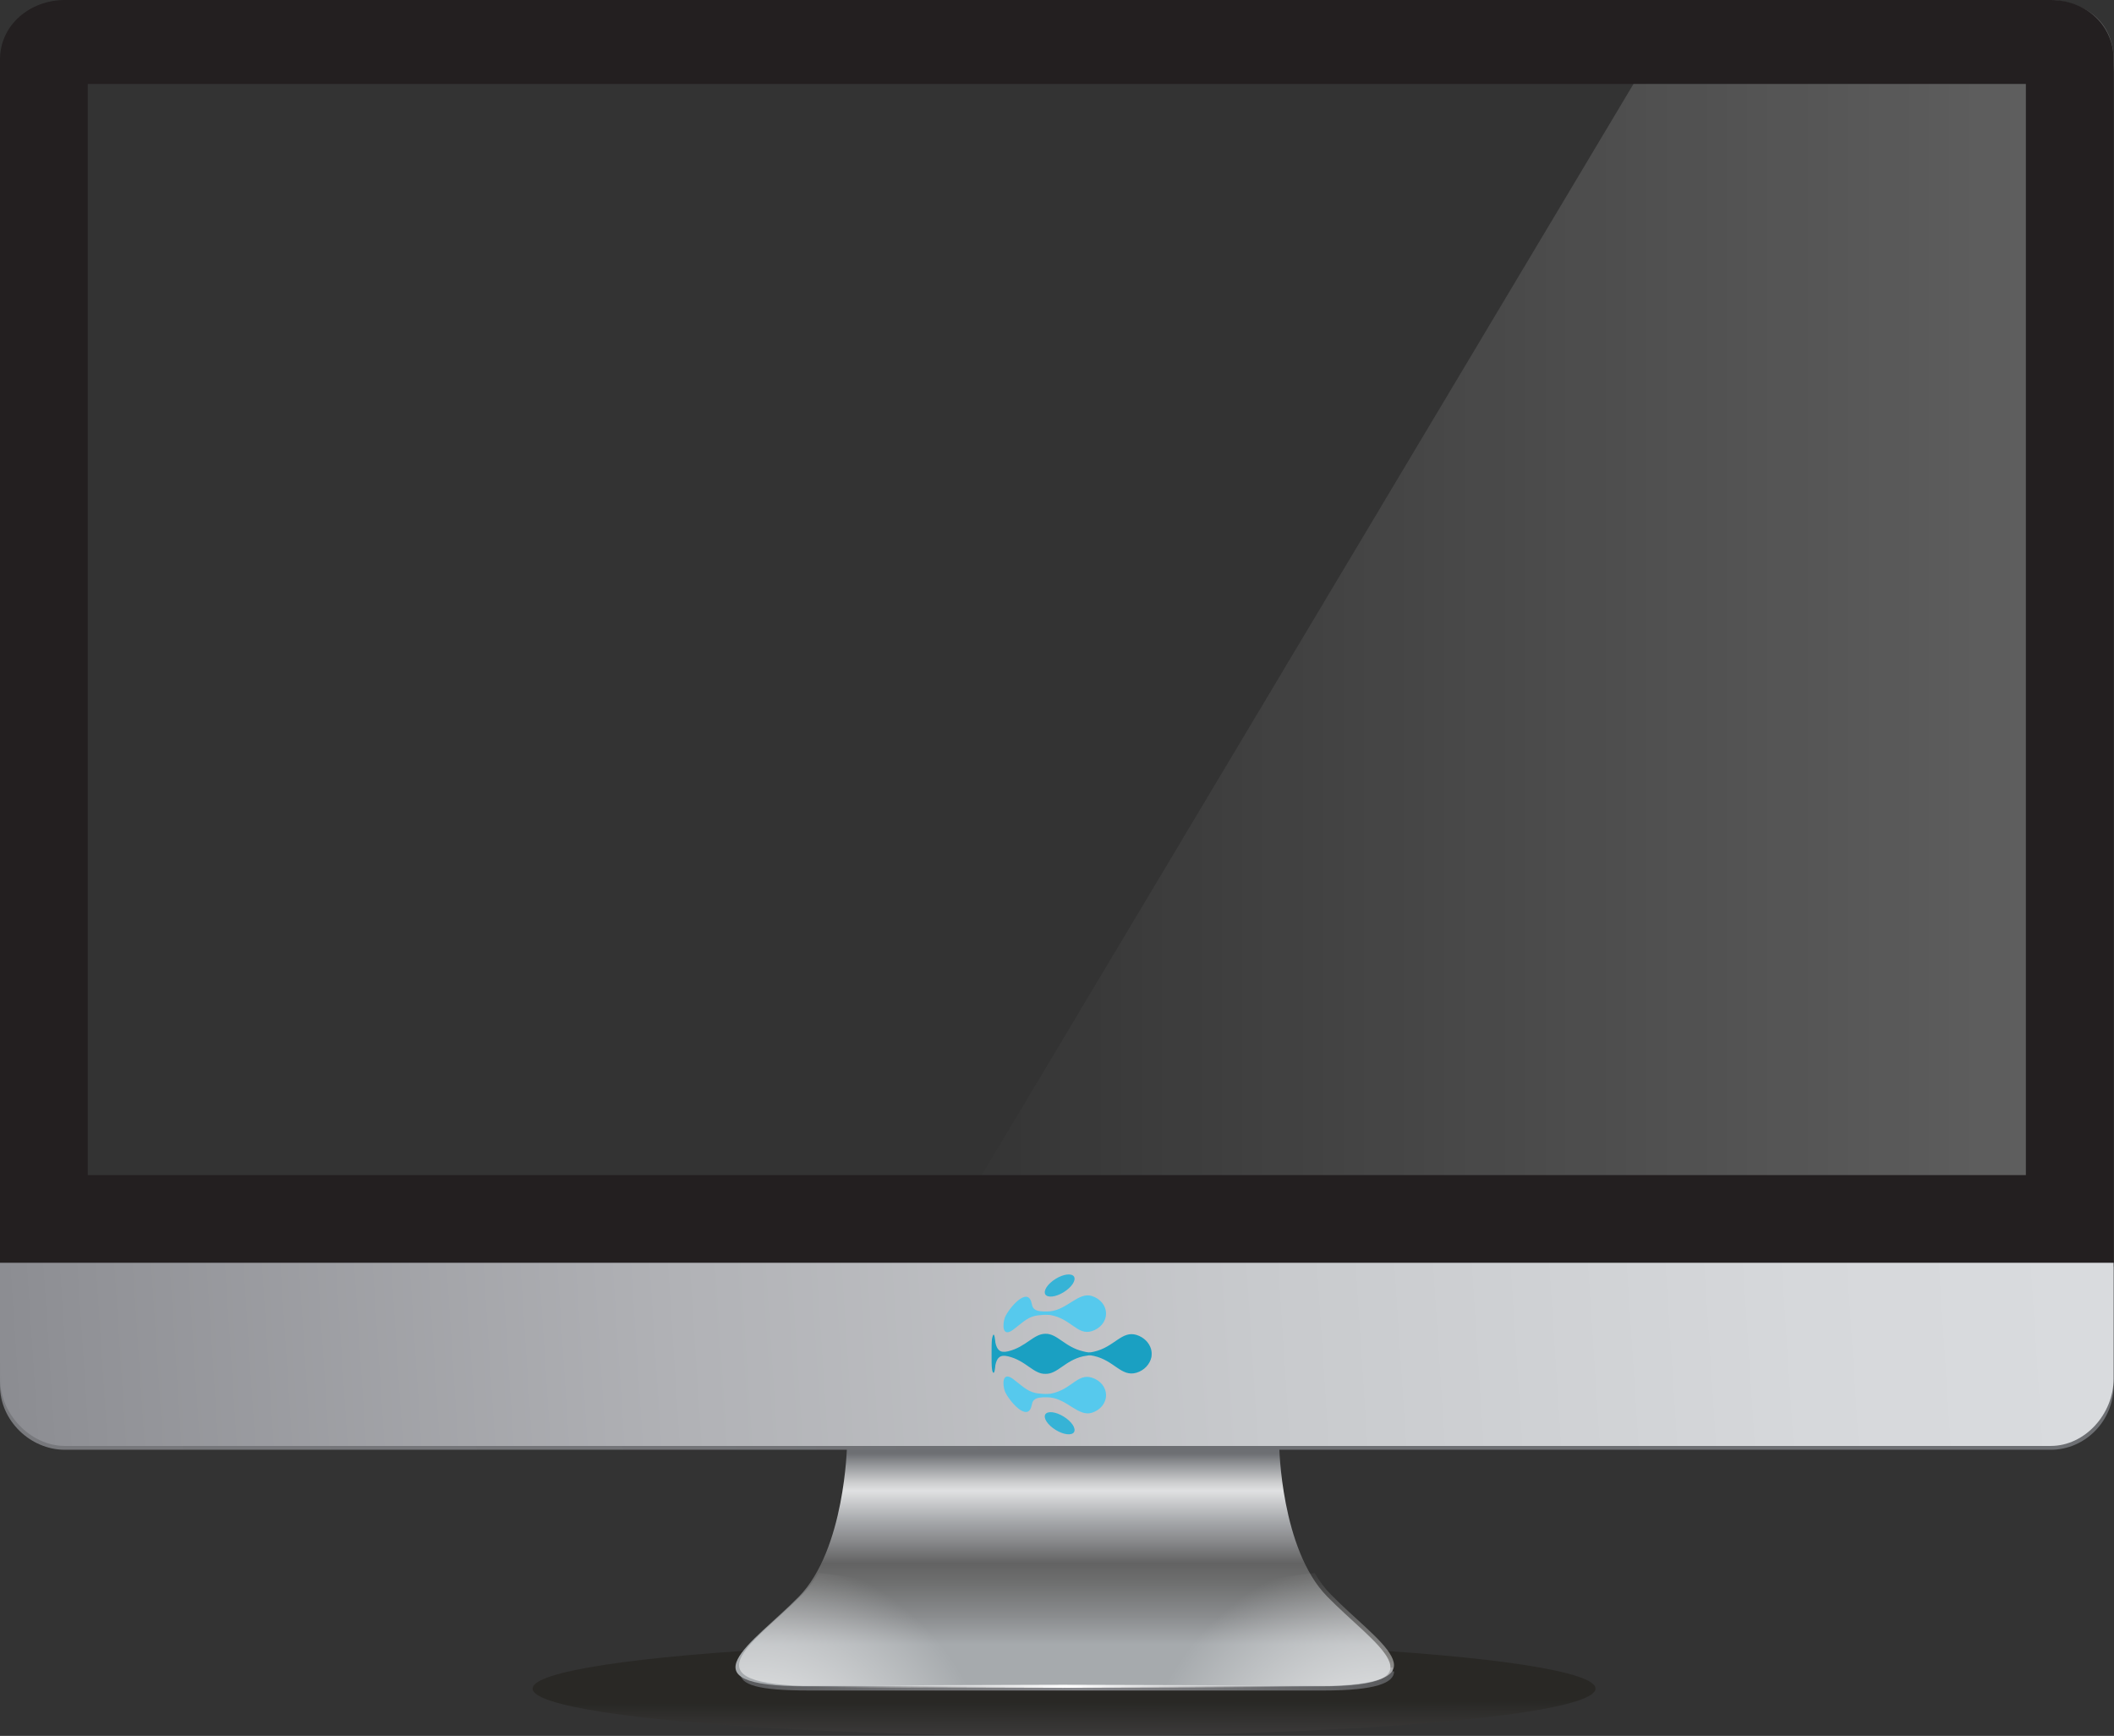
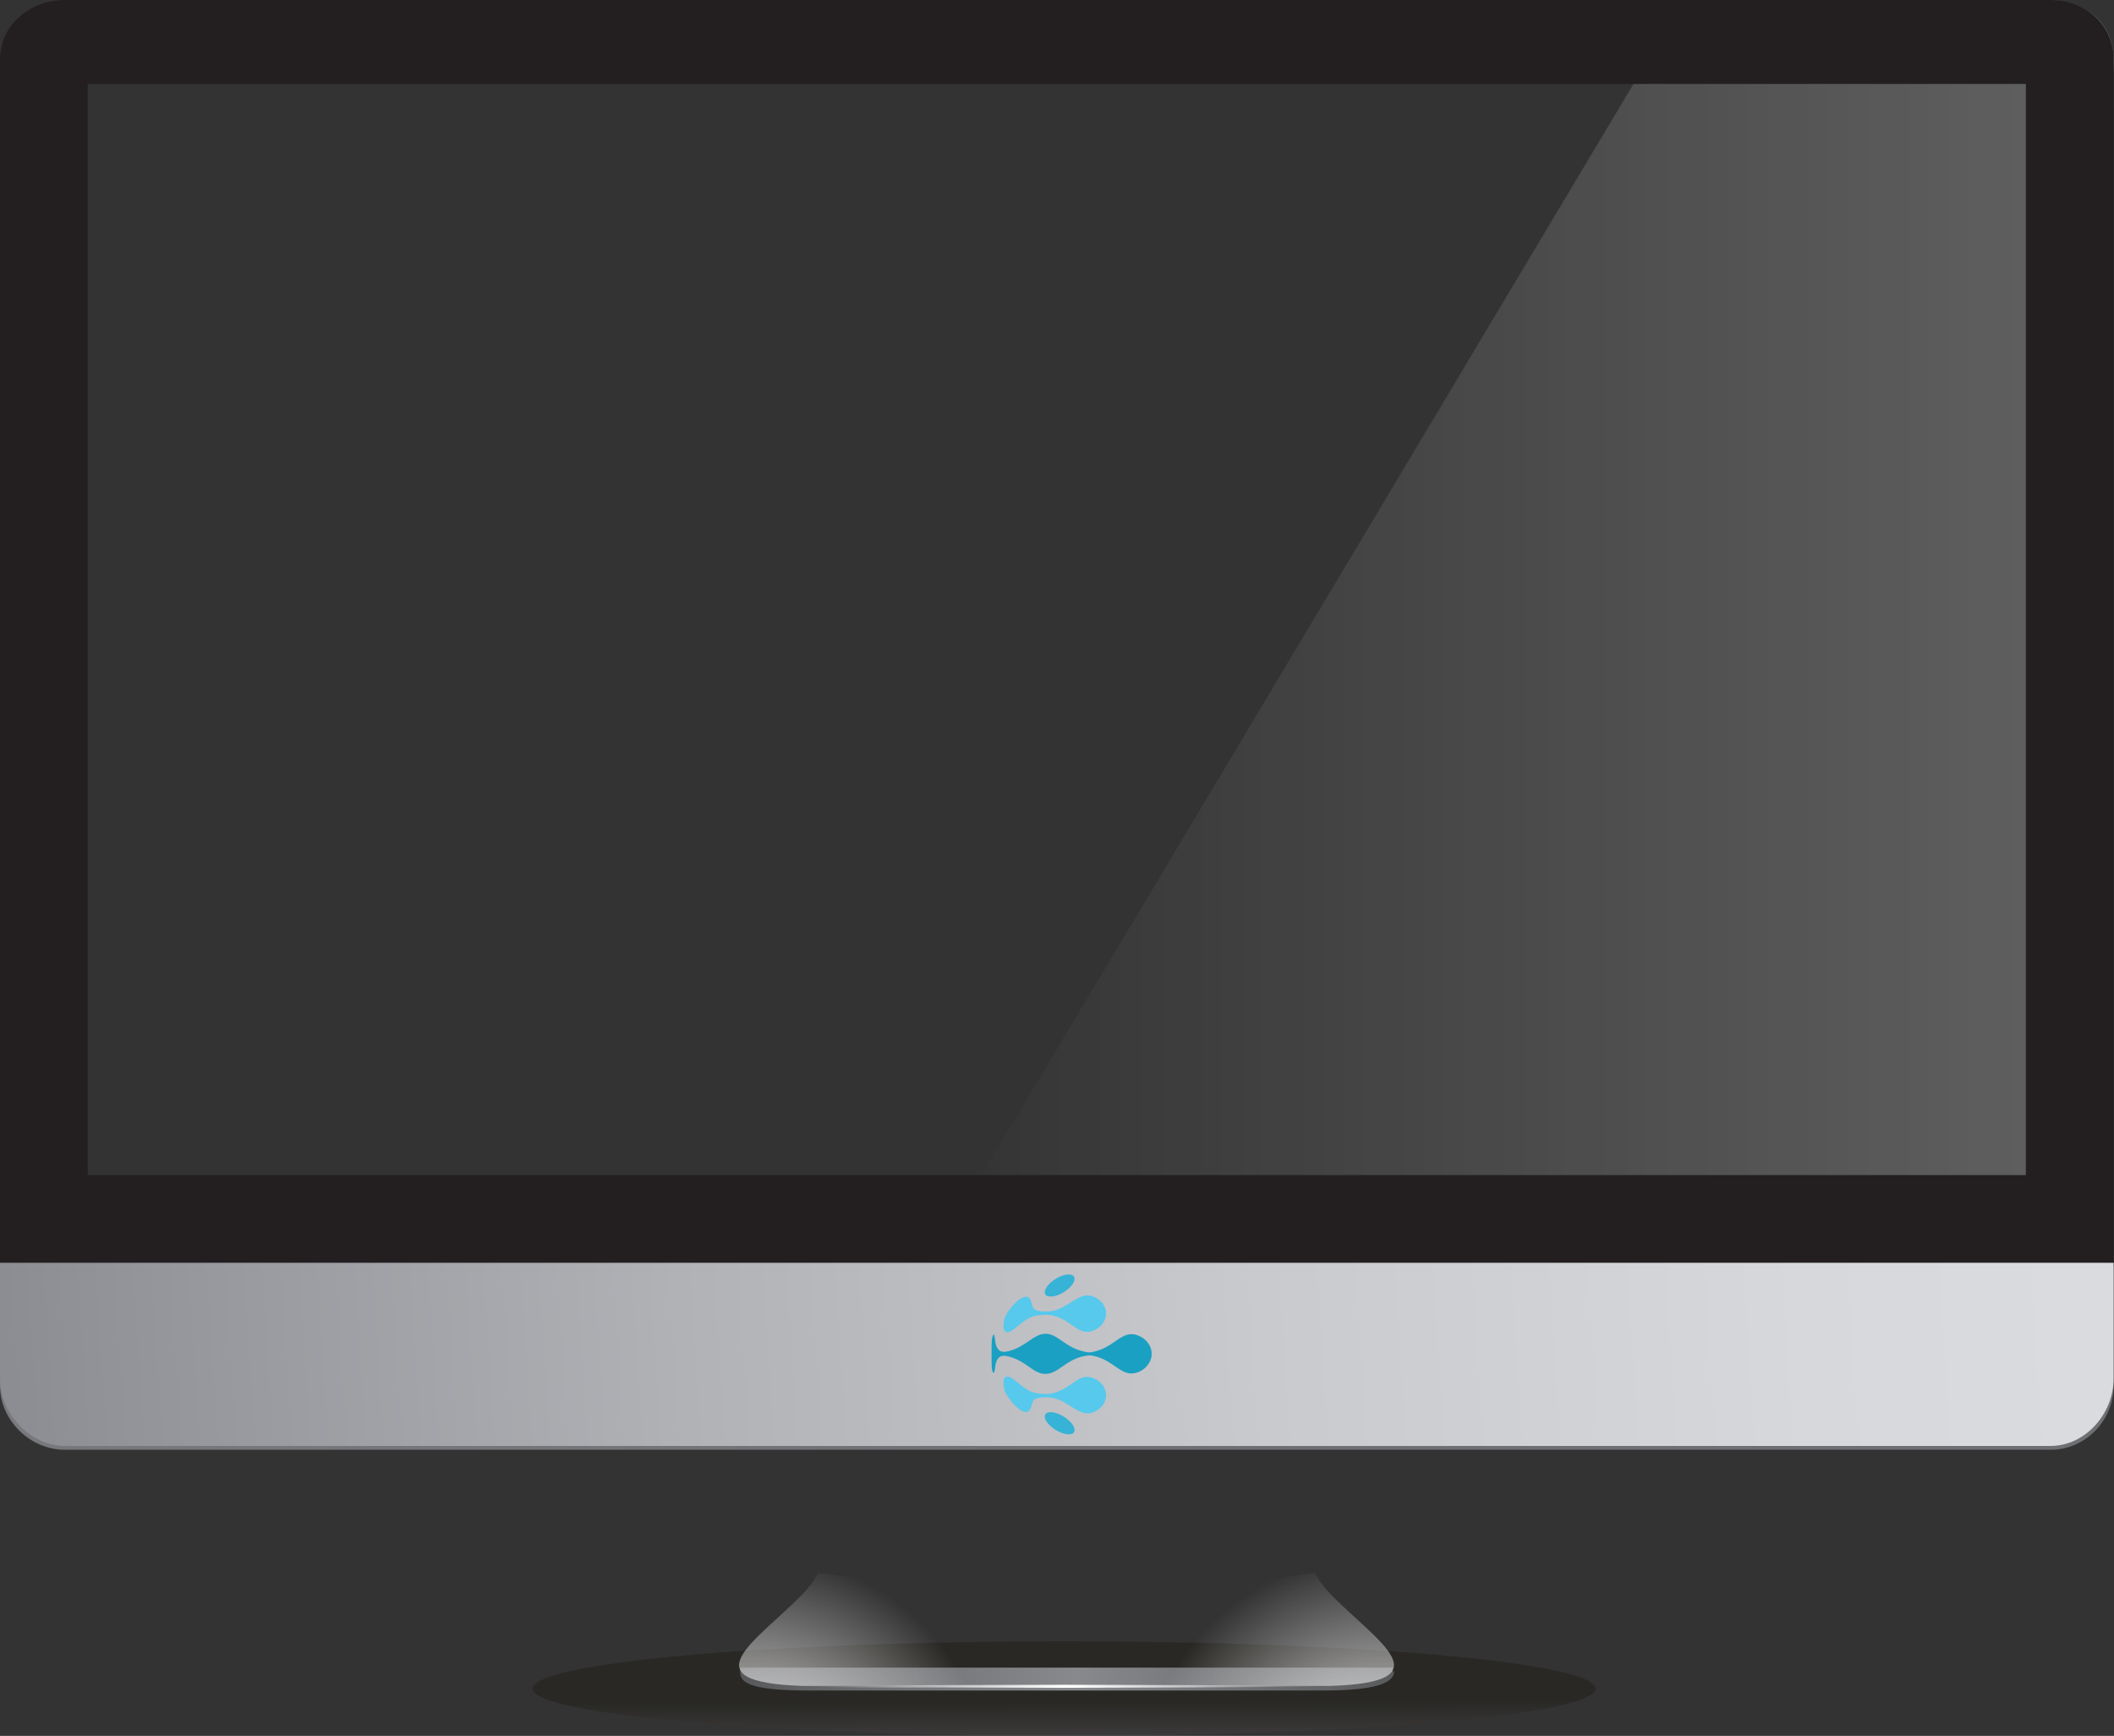
<svg xmlns="http://www.w3.org/2000/svg" version="1.1" id="Layer_1" x="0px" y="0px" viewBox="0 0 554.1 455" style="enable-background:new 0 0 554.1 455;" xml:space="preserve">
  <rect x="0" y="0" width="554.1" height="455" fill="#333333" stroke="none" />
  <style type="text/css">
	.st0{opacity:0.23;fill:url(#SVGID_1_);enable-background:new    ;}
	.st1{opacity:0.33;fill:url(#SVGID_2_);enable-background:new    ;}
	.st2{fill:url(#SVGID_3_);}
	.st3{fill:url(#SVGID_4_);}
	.st4{fill:url(#SVGID_5_);}
	.st5{fill:url(#SVGID_6_);}
	.st6{fill:url(#SVGID_7_);}
	.st7{fill:url(#SVGID_8_);}
	.st8{fill:#231F20;}
	.st9{fill:url(#SVGID_9_);}
	.st10{fill-rule:evenodd;clip-rule:evenodd;fill:#56C9ED;}
	.st11{fill-rule:evenodd;clip-rule:evenodd;fill:#36B3D6;}
	.st12{fill-rule:evenodd;clip-rule:evenodd;fill:#1AA0C2;}
</style>
  <g id="Layer_1_1_">
</g>
  <g id="Layer_2_1_">
</g>
  <g id="Layer_3">
</g>
  <g id="Layer_4">
    <linearGradient id="SVGID_1_" gradientUnits="userSpaceOnUse" x1="243.6" y1="289.5" x2="554.052" y2="289.5" gradientTransform="matrix(1 0 0 -1 0 455)">
      <stop offset="0" style="stop-color:#FFFFFF;stop-opacity:0" />
      <stop offset="1" style="stop-color:#FFFFFF" />
    </linearGradient>
    <path class="st0" d="M441.3,0h96.2c0,0,18.4,0.1,16.4,18.9L553.3,331H243.6" />
    <linearGradient id="SVGID_2_" gradientUnits="userSpaceOnUse" x1="278.935" y1="-6.430631e-03" x2="278.865" y2="24.626" gradientTransform="matrix(1 0 0 -1 0 455)">
      <stop offset="0" style="stop-color:#4D4848" />
      <stop offset="0.354" style="stop-color:#14130A" />
      <stop offset="1" style="stop-color:#14130A" />
    </linearGradient>
    <ellipse class="st1" cx="278.9" cy="442.6" rx="139.3" ry="12.4" />
    <g>
      <linearGradient id="SVGID_3_" gradientUnits="userSpaceOnUse" x1="192.935" y1="14.95" x2="368.16" y2="14.95" gradientTransform="matrix(1 0 0 -1 0 455)">
        <stop offset="6.060610e-03" style="stop-color:#58595B" />
        <stop offset="0.28" style="stop-color:#757679" />
        <stop offset="0.509" style="stop-color:#88898D" />
        <stop offset="1" style="stop-color:#58595B" />
      </linearGradient>
      <path class="st2" d="M194,437v1.1c0,0.1,0,0.1,0,0.2v0.1c0,3.2,4.5,4.7,18.1,4.7c26.4,0,54.9,0,65.4,0c2.6,0,4.1,0,4.1,0    c10.4,0,39,0,65.4,0c13.6,0,18.4-2,18.4-5H365v-1H194V437z" />
      <linearGradient id="SVGID_4_" gradientUnits="userSpaceOnUse" x1="278.614" y1="80.499" x2="278.614" y2="3.952" gradientTransform="matrix(1 0 0 -1 0 455)">
        <stop offset="8.484850e-02" style="stop-color:#6D6F73" />
        <stop offset="0.127" style="stop-color:#97999C" />
        <stop offset="0.184" style="stop-color:#CCCDCE" />
        <stop offset="0.212" style="stop-color:#E0E1E2" />
        <stop offset="0.315" style="stop-color:#A7A9AC" />
        <stop offset="0.389" style="stop-color:#868789" />
        <stop offset="0.461" style="stop-color:#636363" />
        <stop offset="0.526" style="stop-color:#6E6F6F" />
        <stop offset="0.645" style="stop-color:#8B8D8F" />
        <stop offset="0.739" style="stop-color:#A6AAAD" />
      </linearGradient>
-       <path class="st3" d="M347.9,418.5c-12.2-12.4-12.6-39.5-12.6-39.5h-54.6h-4.1H222c0,0-0.5,27.1-12.6,39.5    c-12.2,12.4-31.2,23.5,1.8,23.5c26.4,0,54.9,0,65.4,0c2.6,0,4.1,0,4.1,0c10.4,0,39,0,65.4,0C379,442,360,430.9,347.9,418.5z" />
      <radialGradient id="SVGID_5_" cx="362.301" cy="-16.291" r="64.188" gradientTransform="matrix(1 0 0 -1 0 455)" gradientUnits="userSpaceOnUse">
        <stop offset="0" style="stop-color:#FFFFFF" />
        <stop offset="1" style="stop-color:#FFFFFF;stop-opacity:0" />
      </radialGradient>
      <path class="st4" d="M289.5,442c6.7-15,28.3-27,55.1-29.7c1.2,2.1,2.6,4,4.2,5.6c11.9,12.2,30.5,23-0.1,24h-59.2V442z" />
      <radialGradient id="SVGID_6_" cx="910.183" cy="-16.291" r="64.188" gradientTransform="matrix(-1 0 0 -1 1106.926 455)" gradientUnits="userSpaceOnUse">
        <stop offset="0" style="stop-color:#FFFFFF" />
        <stop offset="1" style="stop-color:#FFFFFF;stop-opacity:0" />
      </radialGradient>
      <path class="st5" d="M269.6,442c-6.7-15-28.3-27-55.1-29.7c-1.2,2.1-2.6,4-4.2,5.6c-11.9,12.2-30.5,23,0.1,24h59.2V442z" />
      <linearGradient id="SVGID_7_" gradientUnits="userSpaceOnUse" x1="210.4" y1="13" x2="346.9" y2="13" gradientTransform="matrix(1 0 0 -1 0 455)">
        <stop offset="6.060610e-03" style="stop-color:#FFFFFF;stop-opacity:0" />
        <stop offset="0.509" style="stop-color:#FFFFFF" />
        <stop offset="1" style="stop-color:#FFFFFF;stop-opacity:0" />
      </linearGradient>
      <path class="st6" d="M210.4,442.1c11.4-0.2,22.8-0.3,34.1-0.4l34.1-0.1l34.1,0.1l17.1,0.1l17.1,0.2l-17.1,0.2l-17.1,0.1l-34.1,0.1    l-34.1-0.1C233.2,442.4,221.8,442.3,210.4,442.1z" />
      <linearGradient id="SVGID_8_" gradientUnits="userSpaceOnUse" x1="-9.675" y1="80.732" x2="592.571" y2="120.209" gradientTransform="matrix(1 0 0 -1 0 455)">
        <stop offset="0" style="stop-color:#78797D" />
        <stop offset="0.317" style="stop-color:#737478" />
        <stop offset="0.491" style="stop-color:#6D6F73" />
        <stop offset="1" style="stop-color:#6D6F73" />
      </linearGradient>
      <path class="st7" d="M0,363.2c0,9.1,7.9,16.8,17,16.8h255.9h8.7h255.9c9.1,0,16.5-7.6,16.5-16.8V332H0V363.2z" />
      <path class="st8" d="M537.5,0H281.6h-8.7H17C7.9,0,0,6.5,0,15.6V331h554V15.6C554,6.5,546.6,0,537.5,0z M531,308H23V22h508V308z" />
      <linearGradient id="SVGID_9_" gradientUnits="userSpaceOnUse" x1="-9.62" y1="81.737" x2="592.567" y2="121.21" gradientTransform="matrix(1 0 0 -1 0 455)">
        <stop offset="0" style="stop-color:#898A8F" />
        <stop offset="4.993153e-02" style="stop-color:#909196" />
        <stop offset="0.314" style="stop-color:#B1B2B6" />
        <stop offset="0.566" style="stop-color:#C8CACD" />
        <stop offset="0.801" style="stop-color:#D6D8DB" />
        <stop offset="1" style="stop-color:#DBDDE0" />
      </linearGradient>
      <path class="st9" d="M0,361.4c0,9.1,7.9,17.6,17,17.6h255.9h8.7h255.9c9.1,0,16.5-8.5,16.5-17.6V331H0V361.4z" />
    </g>
  </g>
  <g id="Layer_5">
</g>
  <g>
    <path class="st10" d="M263.4,345.3c1-2.4,6-8.3,7-3.7c0.1,0.3,0.1,0.5,0.2,0.8c0.2,0.5,0.6,0.9,1.2,1.1c0.9,0.3,2.5,0.3,3.5,0.2   c4.5-0.5,7.4-5.1,10.9-4c2.2,0.7,3.7,2.5,3.7,4.6v0v0v0v0v0v0v0v0c0,0,0,0,0,0v0v0c0,0,0,0,0,0v0v0v0v0v0v0v0v0   c0,2.1-1.5,3.9-3.7,4.6c-3.8,1.2-5.4-3.2-10.8-4.2c-0.8-0.1-1.8-0.1-2.6,0c-3.3,0.2-4.4,1.7-7.2,3.8   C262.7,350.7,262.7,347.2,263.4,345.3z" />
    <path class="st11" d="M278.8,338.7c-2.1,1.3-4.2,1.5-4.8,0.6c-0.6-1,0.6-2.8,2.7-4.1c2.1-1.3,4.2-1.5,4.8-0.6   C282.1,335.6,280.9,337.4,278.8,338.7z" />
    <path class="st10" d="M263.4,364.7c1,2.4,6,8.3,7,3.7c0.1-0.3,0.1-0.5,0.2-0.8c0.2-0.5,0.6-0.9,1.2-1.1c0.9-0.3,2.5-0.3,3.5-0.2   c4.5,0.5,7.4,5.1,10.9,4c2.2-0.7,3.7-2.5,3.7-4.6v0v0v0v0v0v0v0v0c0,0,0,0,0,0v0v0c0,0,0,0,0,0v0v0v0v0v0v0v0v0   c0-2.1-1.5-3.9-3.7-4.6c-3.8-1.2-5.4,3.2-10.8,4.2c-0.8,0.1-1.8,0.1-2.6,0c-3.3-0.2-4.4-1.7-7.2-3.8   C262.7,359.3,262.7,362.8,263.4,364.7z" />
    <path class="st11" d="M278.8,371.3c-2.1-1.3-4.2-1.5-4.8-0.6c-0.6,1,0.6,2.8,2.7,4.1c2.1,1.3,4.2,1.5,4.8,0.6   C282.1,374.4,280.9,372.6,278.8,371.3z" />
    <path class="st12" d="M259.9,355c0-1.5,0-3,0.1-4c0.1-0.5,0.4-2,0.7-0.6c0.1,0.5,0.2,1.4,0.2,1.5c0.4,1.9,1.2,2.8,3.3,2.3   c4.7-1.1,6.7-4.6,9.8-4.6c3.1-0.1,5.1,3.5,9.9,4.6c1.2,0.3,1.6,0.4,2.8,0.1c5.4-1.2,7.3-5.6,11.2-4.4c1.9,0.6,3.3,2,3.8,3.7   c0.2,0.8,0.2,1.3,0.1,2.1c-0.4,1.9-1.9,3.5-3.9,4.1c-4,1.2-5.8-3.2-11.2-4.4c-1.2-0.3-1.5-0.1-2.8,0.1c-4.8,1.1-6.7,4.7-9.9,4.6   c-3.1,0.1-5.1-3.5-9.8-4.6c-2.1-0.5-2.9,0.4-3.3,2.3c0,0.2-0.1,1-0.2,1.5c-0.3,1.3-0.7-0.1-0.7-0.6   C259.9,358,259.9,356.5,259.9,355z" />
  </g>
</svg>